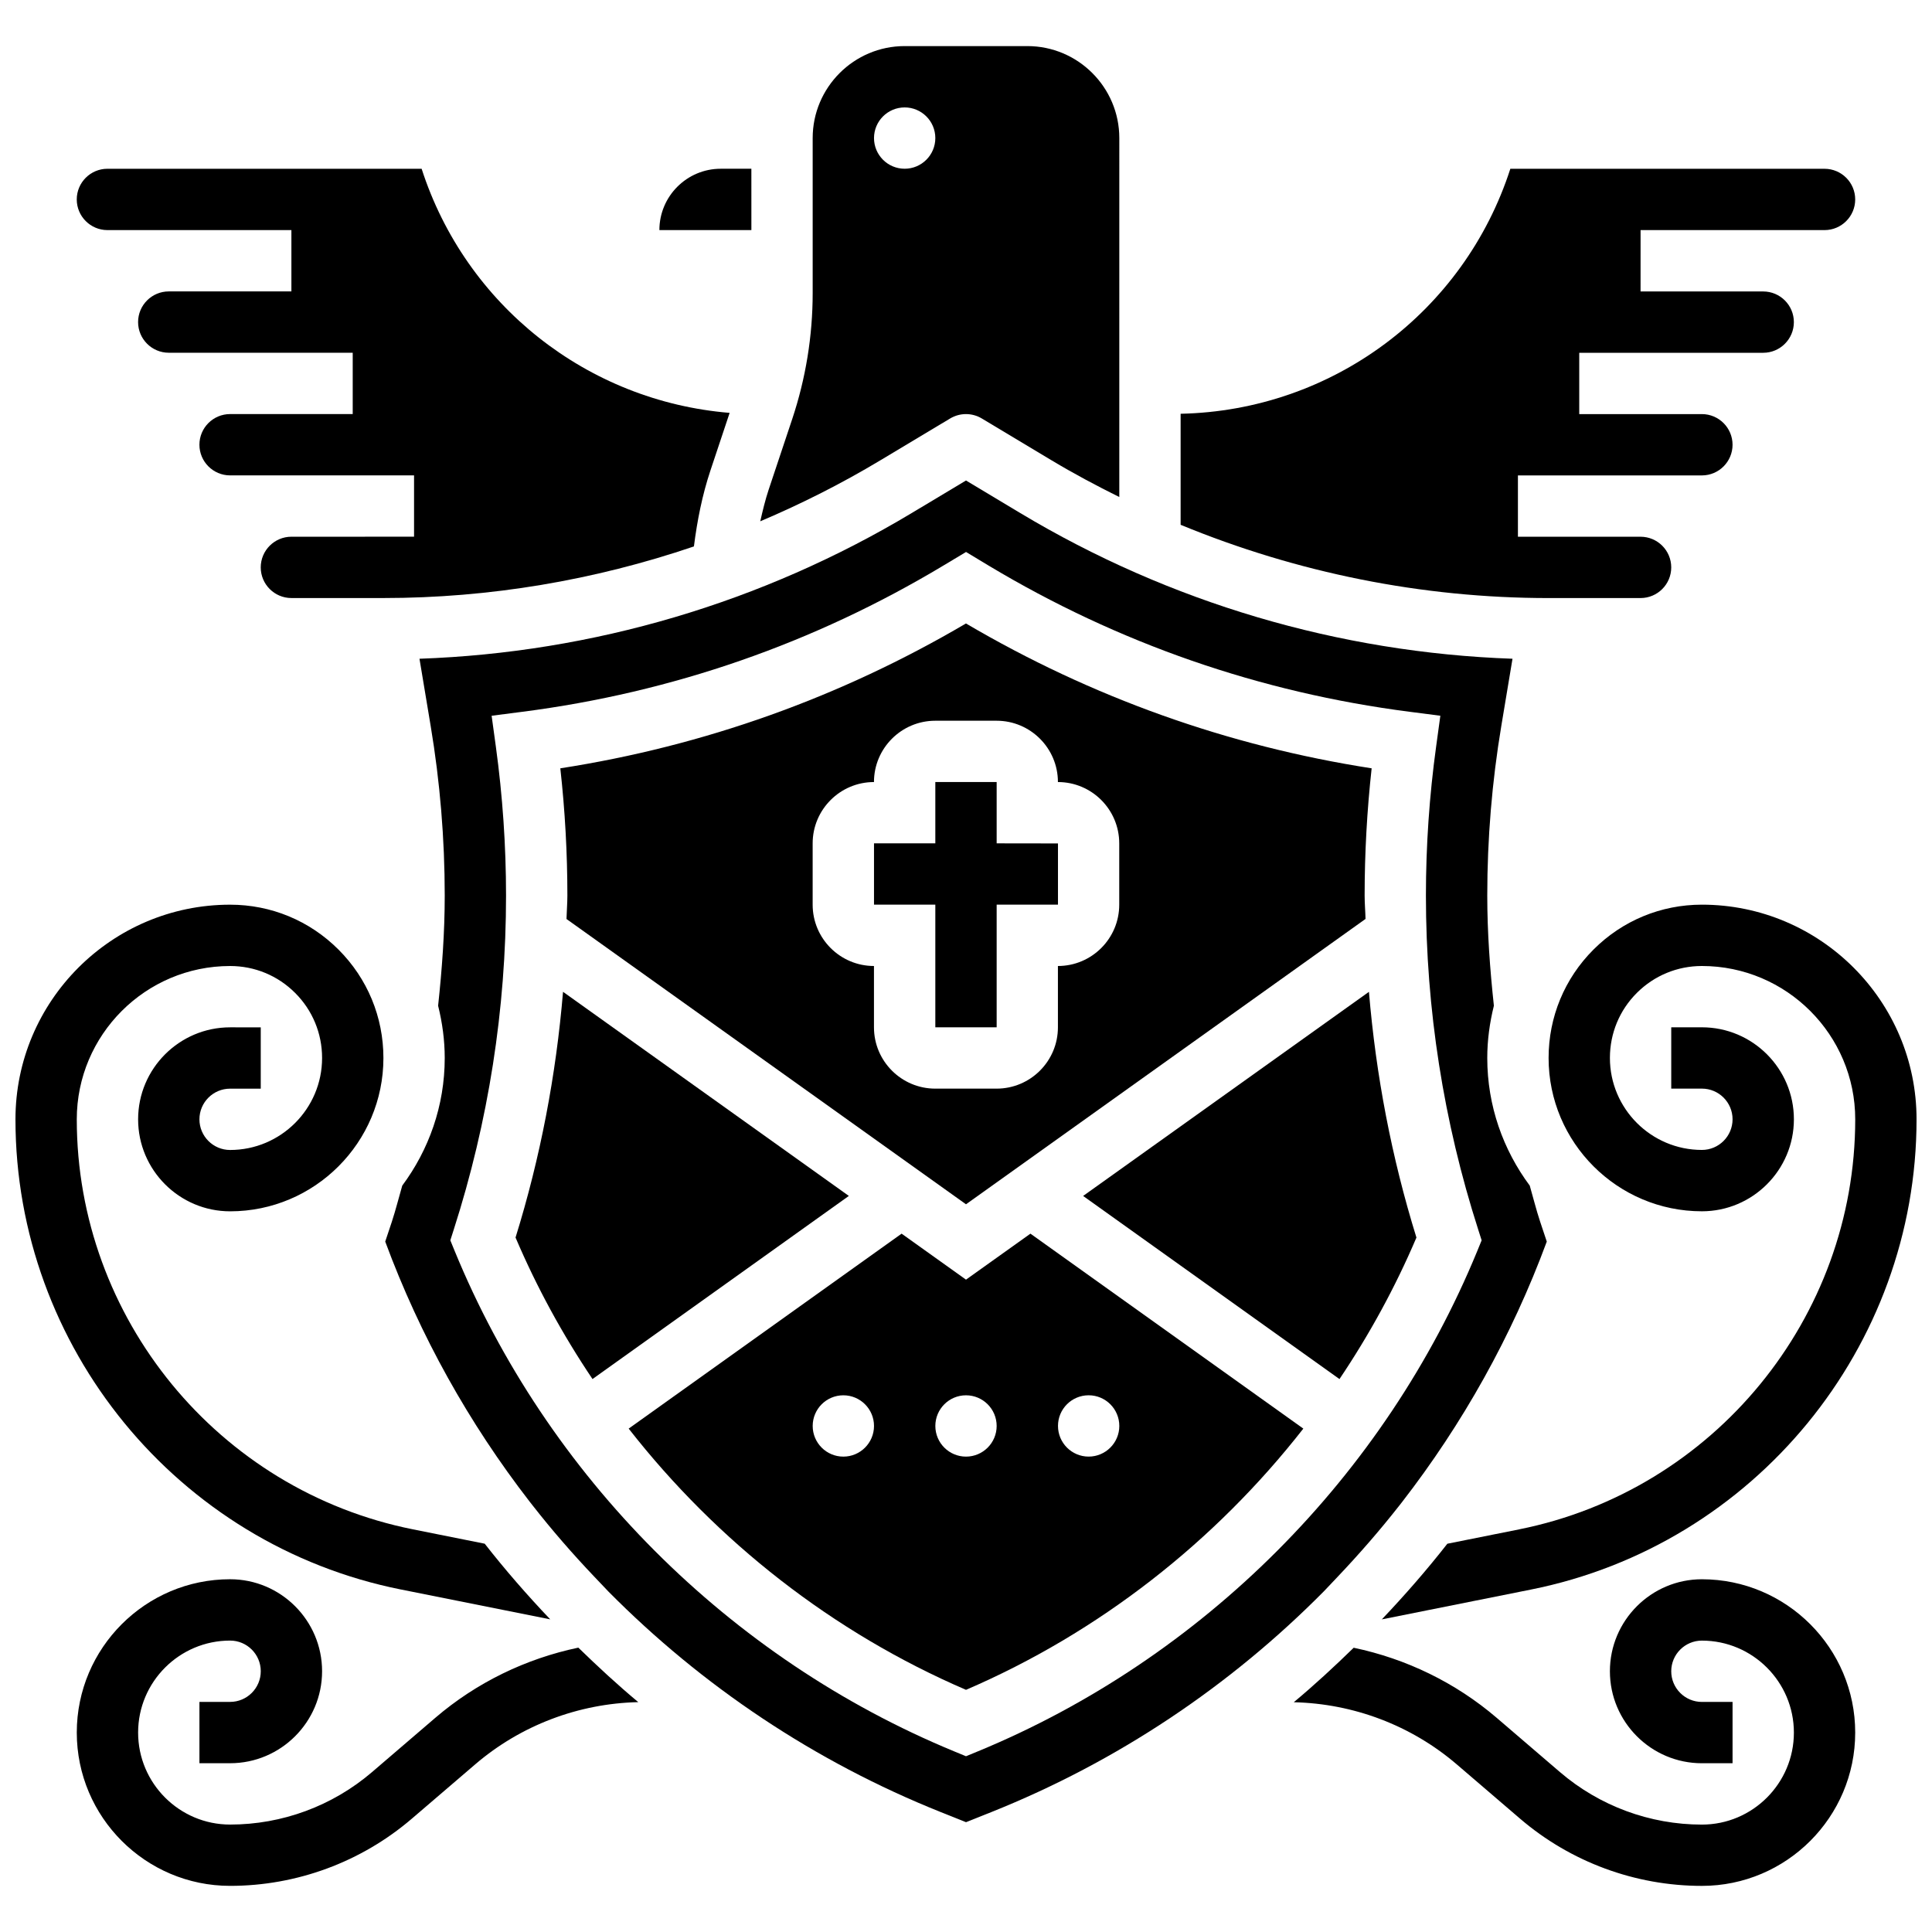
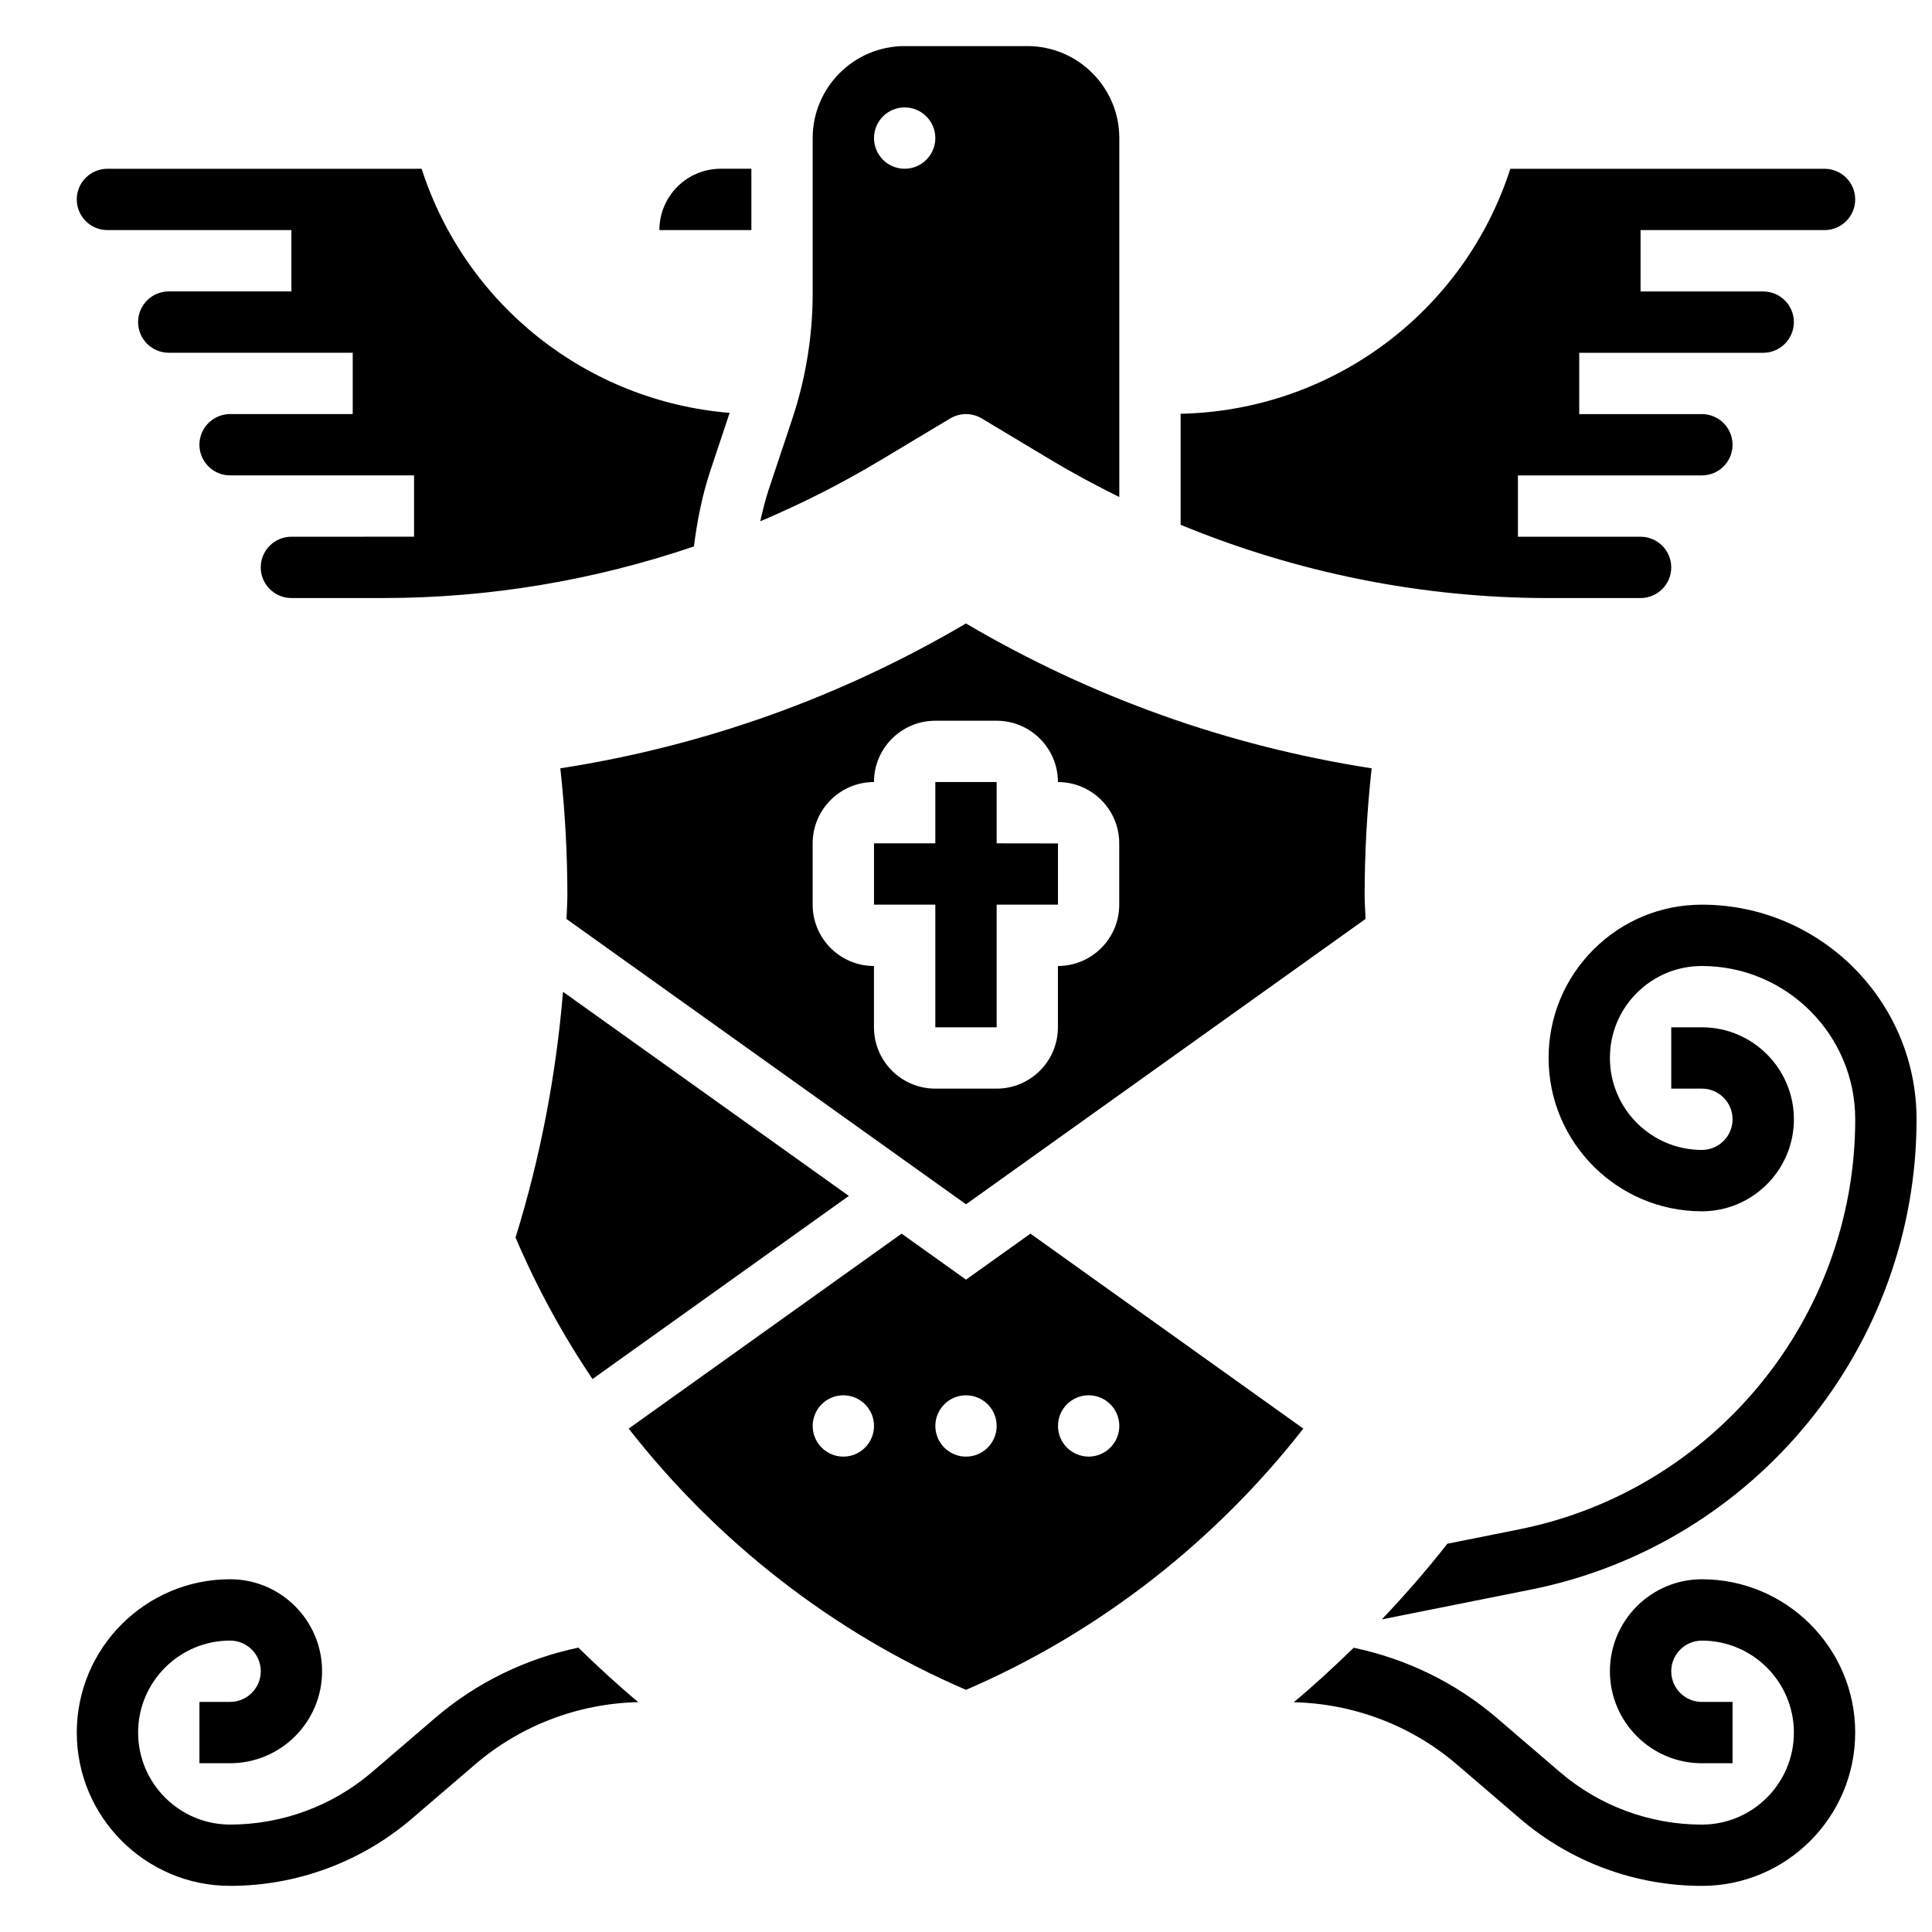
<svg xmlns="http://www.w3.org/2000/svg" width="800px" height="800px" version="1.1" viewBox="144 144 512 512">
  <defs>
    <clipPath id="b">
-       <path d="m148.09 383h141.91v191h-141.91z" />
-     </clipPath>
+       </clipPath>
    <clipPath id="a">
      <path d="m510 383h141.9v191h-141.9z" />
    </clipPath>
  </defs>
  <path d="m259.36 599.24-16.781 14.391c-10.465 8.965-23.816 13.898-37.598 13.898-13.441 0-24.379-10.938-24.379-24.379 0-13.441 10.938-24.379 24.379-24.379 4.477 0 8.125 3.641 8.125 8.125s-3.648 8.125-8.125 8.125l-8.129 0.004v16.25h8.125c13.441 0 24.379-10.938 24.379-24.379 0-13.441-10.938-24.379-24.379-24.379-22.402 0-40.629 18.227-40.629 40.629 0 22.402 18.227 40.629 40.629 40.629 17.656 0 34.77-6.32 48.18-17.82l16.781-14.383c12.059-10.336 27.359-16.129 43.215-16.488-5.5-4.582-10.758-9.449-15.887-14.441-13.91 2.922-26.984 9.238-37.906 18.598z" />
  <g clip-path="url(#b)">
    <path d="m250.25 565.23 39.566 7.914c-6.094-6.402-11.906-13.074-17.363-20.047l-19.016-3.805c-51.617-10.316-89.09-56.016-89.09-108.66 0-22.395 18.227-40.621 40.629-40.629h0.012c6.508 0 12.629 2.535 17.227 7.133 4.606 4.598 7.141 10.727 7.141 17.242 0 13.441-10.938 24.379-24.379 24.379-4.477 0-8.125-3.641-8.125-8.125s3.648-8.125 8.125-8.125h8.125v-16.25l-8.121-0.004c-13.441 0-24.379 10.938-24.379 24.379s10.938 24.379 24.379 24.379c22.402 0 40.629-18.227 40.629-40.629 0-10.855-4.234-21.062-11.906-28.734-7.668-7.672-17.875-11.898-28.723-11.898h-0.016c-31.359 0.008-56.867 25.531-56.867 56.883 0 60.367 42.961 112.77 102.15 124.6z" />
  </g>
  <path d="m595.02 562.52c-13.441 0-24.379 10.938-24.379 24.379 0 13.441 10.938 24.379 24.379 24.379h8.125v-16.25h-8.125c-4.477 0-8.125-3.641-8.125-8.125s3.648-8.125 8.125-8.125c13.441 0 24.379 10.938 24.379 24.379s-10.938 24.379-24.379 24.379c-13.781 0-27.133-4.934-37.598-13.902l-16.781-14.391c-10.922-9.352-23.996-15.66-37.898-18.574-5.129 4.996-10.375 9.855-15.879 14.441 15.855 0.359 31.148 6.144 43.207 16.48l16.781 14.391c13.395 11.477 30.508 17.797 48.168 17.797 22.402 0 40.629-18.227 40.629-40.629 0-22.402-18.227-40.629-40.629-40.629z" />
  <g clip-path="url(#a)">
    <path d="m546.57 549.3-19.008 3.805c-5.461 6.973-11.27 13.637-17.363 20.047l39.566-7.914c59.18-11.836 102.14-64.238 102.14-124.61 0-31.352-25.516-56.875-56.875-56.883h-0.016c-10.848 0-21.047 4.227-28.719 11.895-7.676 7.672-11.902 17.879-11.902 28.734 0 22.402 18.227 40.629 40.629 40.629 13.441 0 24.379-10.938 24.379-24.379s-10.938-24.379-24.379-24.379h-8.125v16.25h8.125c4.477 0 8.125 3.641 8.125 8.125s-3.648 8.125-8.125 8.125c-13.441 0-24.379-10.938-24.379-24.379 0-6.516 2.535-12.645 7.144-17.242 4.602-4.59 10.727-7.125 17.238-7.125h0.008c22.395 0.008 40.621 18.234 40.621 40.629 0 52.648-37.469 98.348-89.086 108.67z" />
  </g>
-   <path d="m293.21 406.84c-1.844 22.078-5.996 43.895-12.586 65.121 5.606 13.164 12.465 25.711 20.395 37.5l67.934-48.527z" />
+   <path d="m293.21 406.84c-1.844 22.078-5.996 43.895-12.586 65.121 5.606 13.164 12.465 25.711 20.395 37.5l67.934-48.527" />
  <path d="m294.12 387.54 105.88 75.609 105.88-75.621c-0.051-2.062-0.238-4.125-0.238-6.199 0-11.215 0.625-22.516 1.859-33.715-38.086-5.914-74.207-18.805-107.51-38.387-33.293 19.574-69.41 32.473-107.5 38.387 1.246 11.207 1.871 22.512 1.871 33.715 0 2.074-0.184 4.137-0.234 6.211zm65.242-20.039c0-8.965 7.289-16.25 16.25-16.25 0-8.965 7.289-16.25 16.25-16.25h16.25c8.965 0 16.25 7.289 16.25 16.25 8.965 0 16.25 7.289 16.25 16.25v16.25c0 8.965-7.289 16.25-16.25 16.25v16.25c0 8.965-7.289 16.25-16.25 16.25h-16.25c-8.965 0-16.25-7.289-16.25-16.25v-16.25c-8.965 0-16.25-7.289-16.25-16.25z" />
  <path d="m391.87 416.25h16.254v-32.504h16.25v-16.227l-16.25-0.023v-16.254h-16.254v16.254h-16.25v16.25h16.25z" />
  <path d="m172.47 204.98h48.754v16.25h-32.504c-4.477 0-8.125 3.641-8.125 8.125 0 4.484 3.648 8.125 8.125 8.125h48.754v16.25l-32.5 0.004c-4.477 0-8.125 3.641-8.125 8.125s3.648 8.125 8.125 8.125h48.754v16.25l-32.504 0.004c-4.477 0-8.125 3.641-8.125 8.125s3.648 8.125 8.125 8.125h24.379c28.117 0 55.898-4.703 82.293-13.676 0.871-6.844 2.203-13.617 4.387-20.16l5.078-15.234c-37.746-3.098-69.965-28.555-81.625-64.691h-83.266c-4.477 0-8.129 3.641-8.129 8.125 0 4.488 3.652 8.129 8.129 8.129z" />
  <path d="m395.82 254.89c2.566-1.535 5.785-1.535 8.352 0l18.551 11.125c5.836 3.504 11.832 6.688 17.902 9.703l0.004-95.125c0-13.441-10.938-24.379-24.379-24.379h-32.504c-13.441 0-24.379 10.938-24.379 24.379v41.059c0 11.367-1.828 22.613-5.422 33.406l-6.25 18.73c-0.91 2.738-1.578 5.551-2.219 8.363 10.914-4.633 21.551-9.996 31.781-16.137zm-12.074-82.422c4.484 0 8.125 3.641 8.125 8.125s-3.641 8.125-8.125 8.125-8.125-3.641-8.125-8.125 3.641-8.125 8.125-8.125z" />
  <path d="m343.12 188.72h-8.125c-8.965 0-16.25 7.289-16.25 16.25h24.379z" />
  <path d="m400 483.12-17.066-12.188-72.328 51.664c23.426 29.977 54.184 54.078 89.395 69.227 35.211-15.156 65.965-39.258 89.395-69.227l-72.32-51.664zm-32.504 46.898c-4.484 0-8.125-3.641-8.125-8.125s3.641-8.125 8.125-8.125 8.125 3.641 8.125 8.125-3.641 8.125-8.125 8.125zm32.504 0c-4.484 0-8.125-3.641-8.125-8.125s3.641-8.125 8.125-8.125 8.125 3.641 8.125 8.125-3.641 8.125-8.125 8.125zm32.504-16.254c4.484 0 8.125 3.641 8.125 8.125s-3.641 8.125-8.125 8.125-8.125-3.641-8.125-8.125c-0.004-4.484 3.637-8.125 8.125-8.125z" />
-   <path d="m498.41 561.95c5.883-6.191 11.383-12.539 16.348-18.867l0.746-0.949c16.09-20.754 29.133-43.992 38.41-69.102l-1.746-5.234c-1.055-3.168-1.836-6.394-2.769-9.598-7.043-9.469-11.258-21.145-11.258-33.824 0-4.738 0.641-9.359 1.754-13.848-1.039-9.684-1.754-19.41-1.754-29.203 0-15.031 1.25-30.148 3.723-44.953l2.965-17.797c-46-1.617-90.914-14.887-130.46-38.621l-14.367-8.621-14.375 8.621c-39.551 23.734-84.461 37.004-130.46 38.621l2.965 17.805c2.477 14.801 3.727 29.922 3.727 44.945 0 9.793-0.715 19.52-1.754 29.203 1.113 4.488 1.754 9.113 1.754 13.848 0 12.676-4.219 24.352-11.254 33.82-0.934 3.195-1.723 6.426-2.769 9.598l-1.746 5.234c9.246 25.027 22.234 48.188 38.25 68.891l0.91 1.16c4.957 6.332 10.457 12.684 16.34 18.859l3.648 3.836c24.785 25.027 54.641 45.074 88.055 58.441l6.711 2.684 6.711-2.68c33.473-13.383 63.367-33.473 88.176-58.555zm-95.316 46.195-3.094 1.277-3.098-1.277c-59.66-24.605-107.93-72.973-132.44-132.7l-1.121-2.746 0.902-2.828c9.199-28.652 13.863-58.445 13.863-88.543 0-13.148-0.91-26.449-2.707-39.531l-1.113-8.117 8.125-1.047c39.711-5.109 77.254-18.137 111.58-38.746l6.019-3.609 6.012 3.625c34.316 20.582 71.859 33.617 111.56 38.727l8.125 1.047-1.113 8.125c-1.801 13.07-2.711 26.371-2.711 39.527 0 30.098 4.664 59.887 13.863 88.539l0.902 2.828-1.121 2.746c-24.5 59.719-72.77 108.09-132.44 132.71z" />
-   <path d="m431.04 460.94 67.934 48.527c7.93-11.789 14.789-24.336 20.395-37.5-6.582-21.227-10.742-43.043-12.586-65.121z" />
  <path d="m578.77 302.49c4.477 0 8.125-3.641 8.125-8.125s-3.648-8.125-8.125-8.125h-32.504v-16.25h48.754c4.477 0 8.125-3.641 8.125-8.125s-3.648-8.125-8.125-8.125h-32.504v-16.25h48.754c4.477 0 8.125-3.641 8.125-8.125s-3.648-8.125-8.125-8.125h-32.504l0.004-16.262h48.754c4.477 0 8.125-3.641 8.125-8.125 0-4.484-3.648-8.125-8.125-8.125l-83.266-0.004c-12.246 37.949-47.18 64.082-87.379 64.926v29.426c30.832 12.707 63.938 19.414 97.512 19.414z" />
</svg>